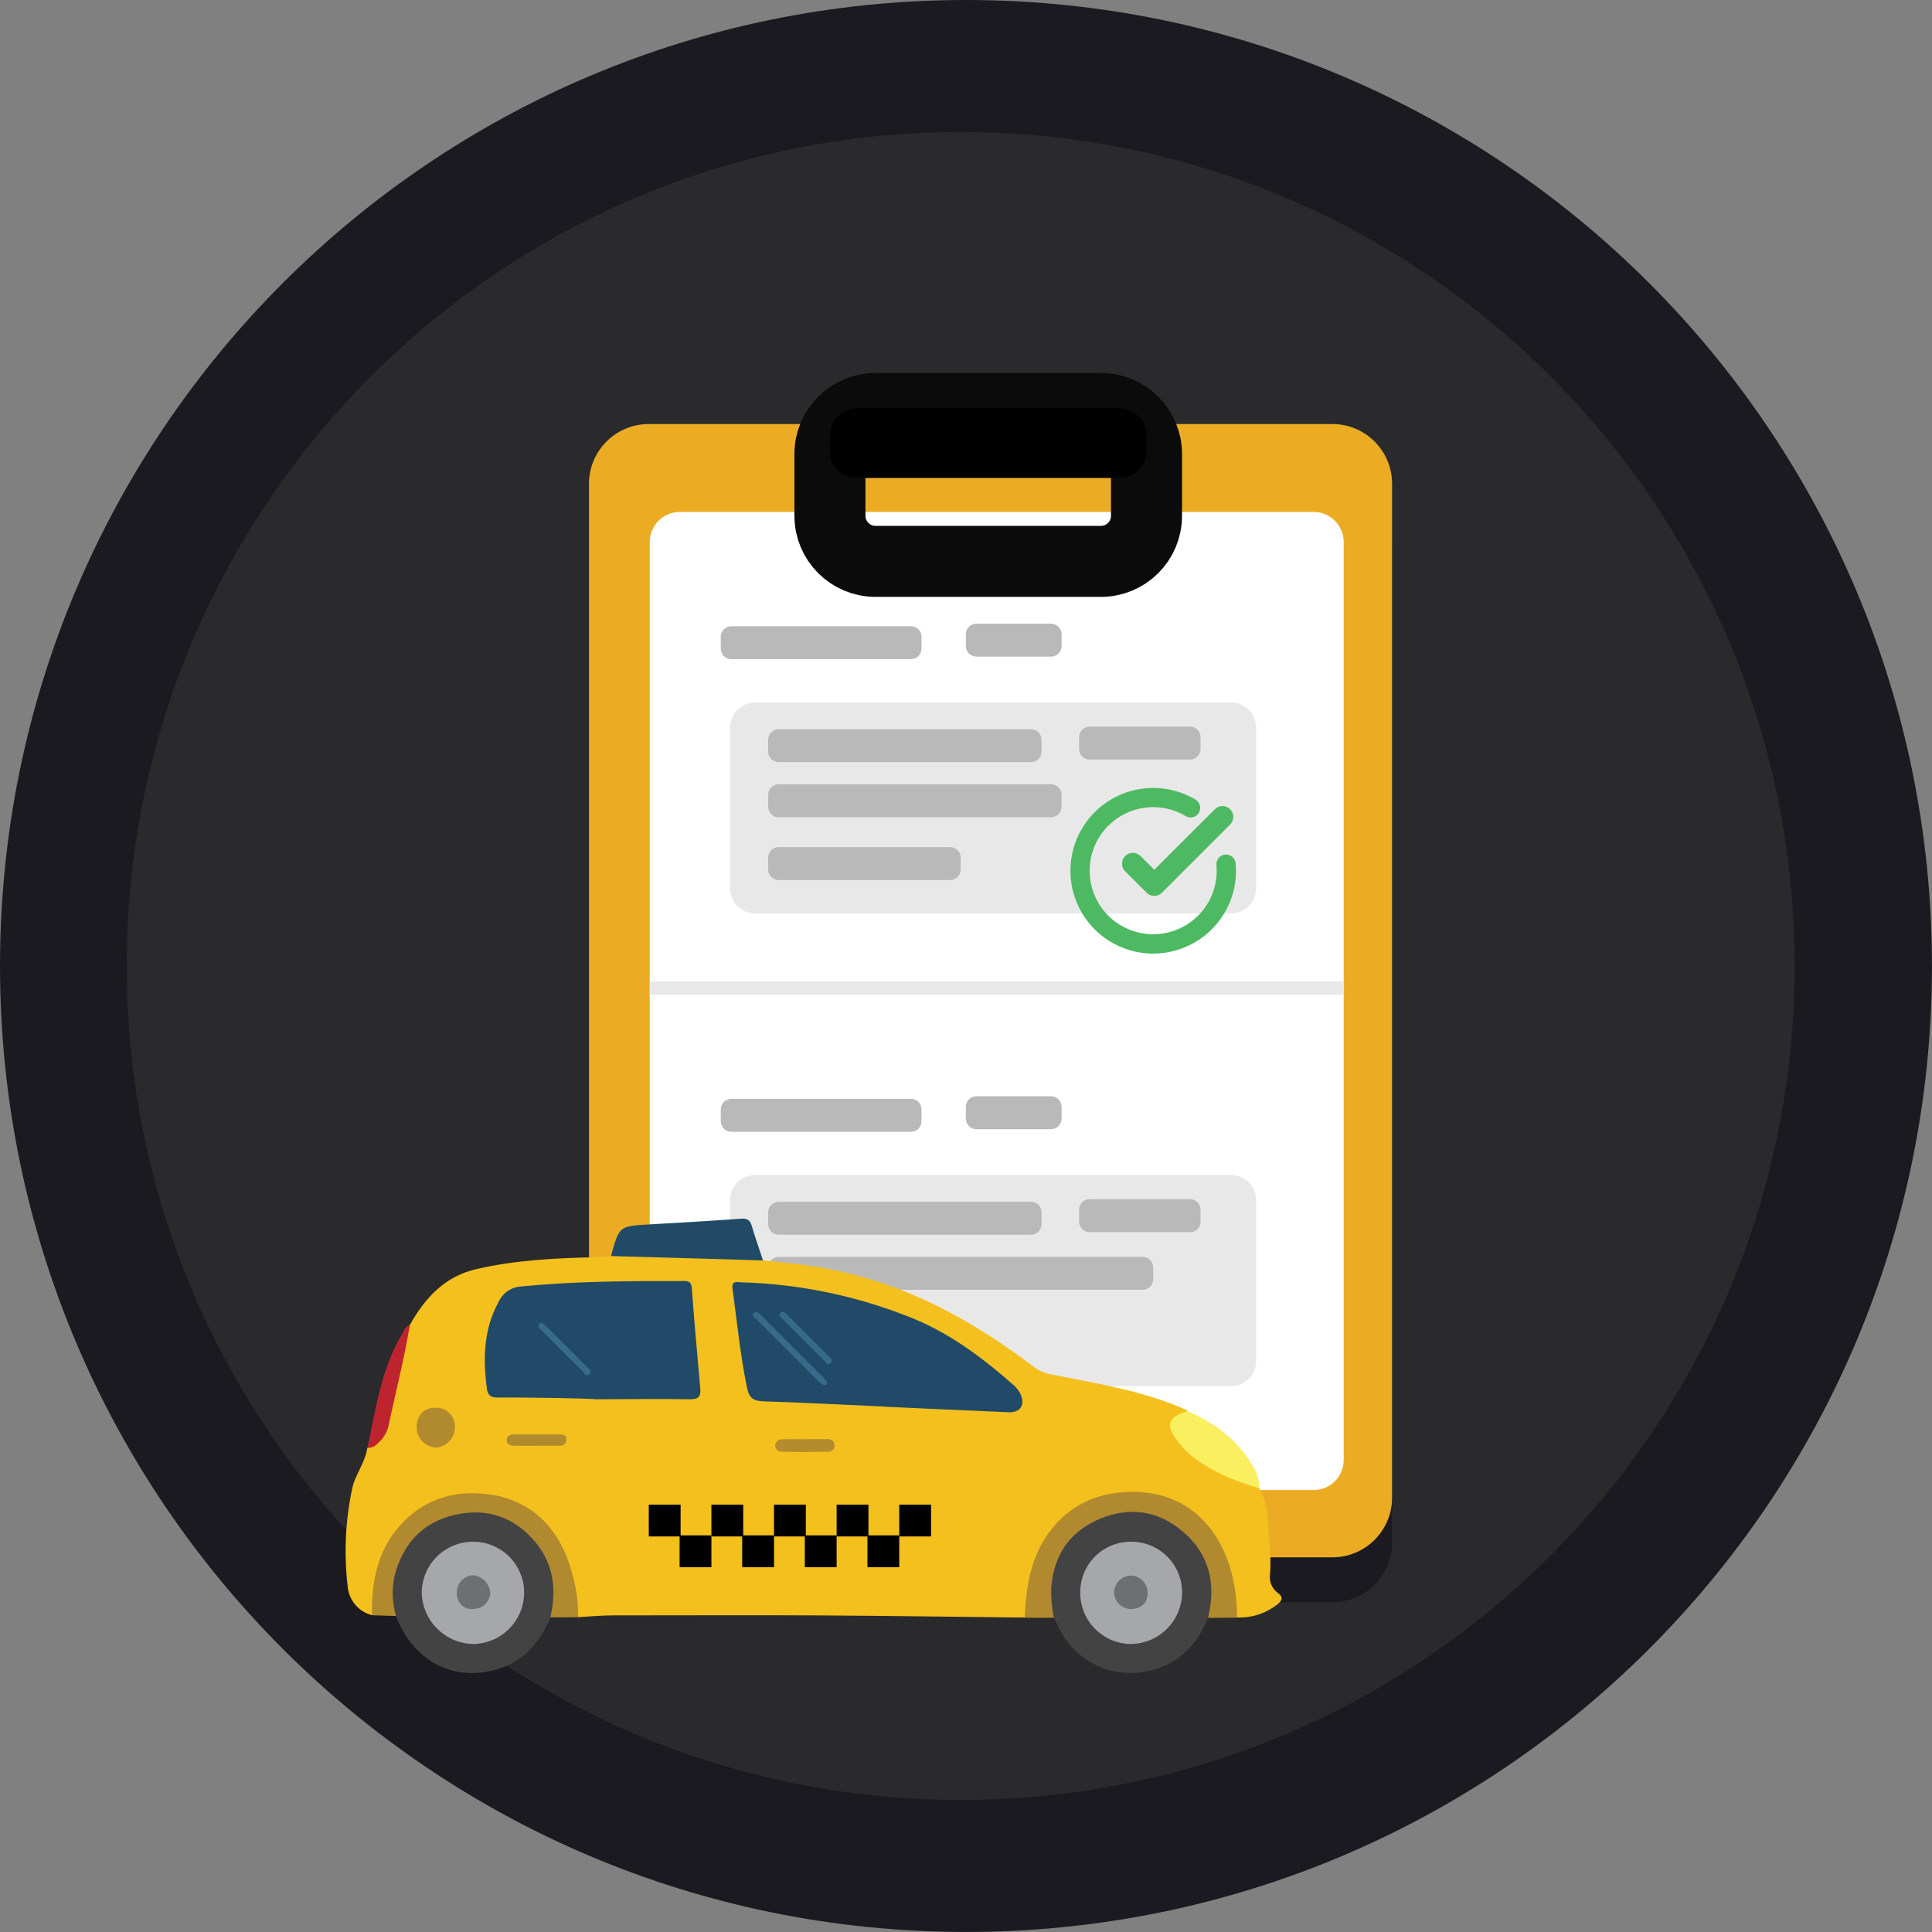
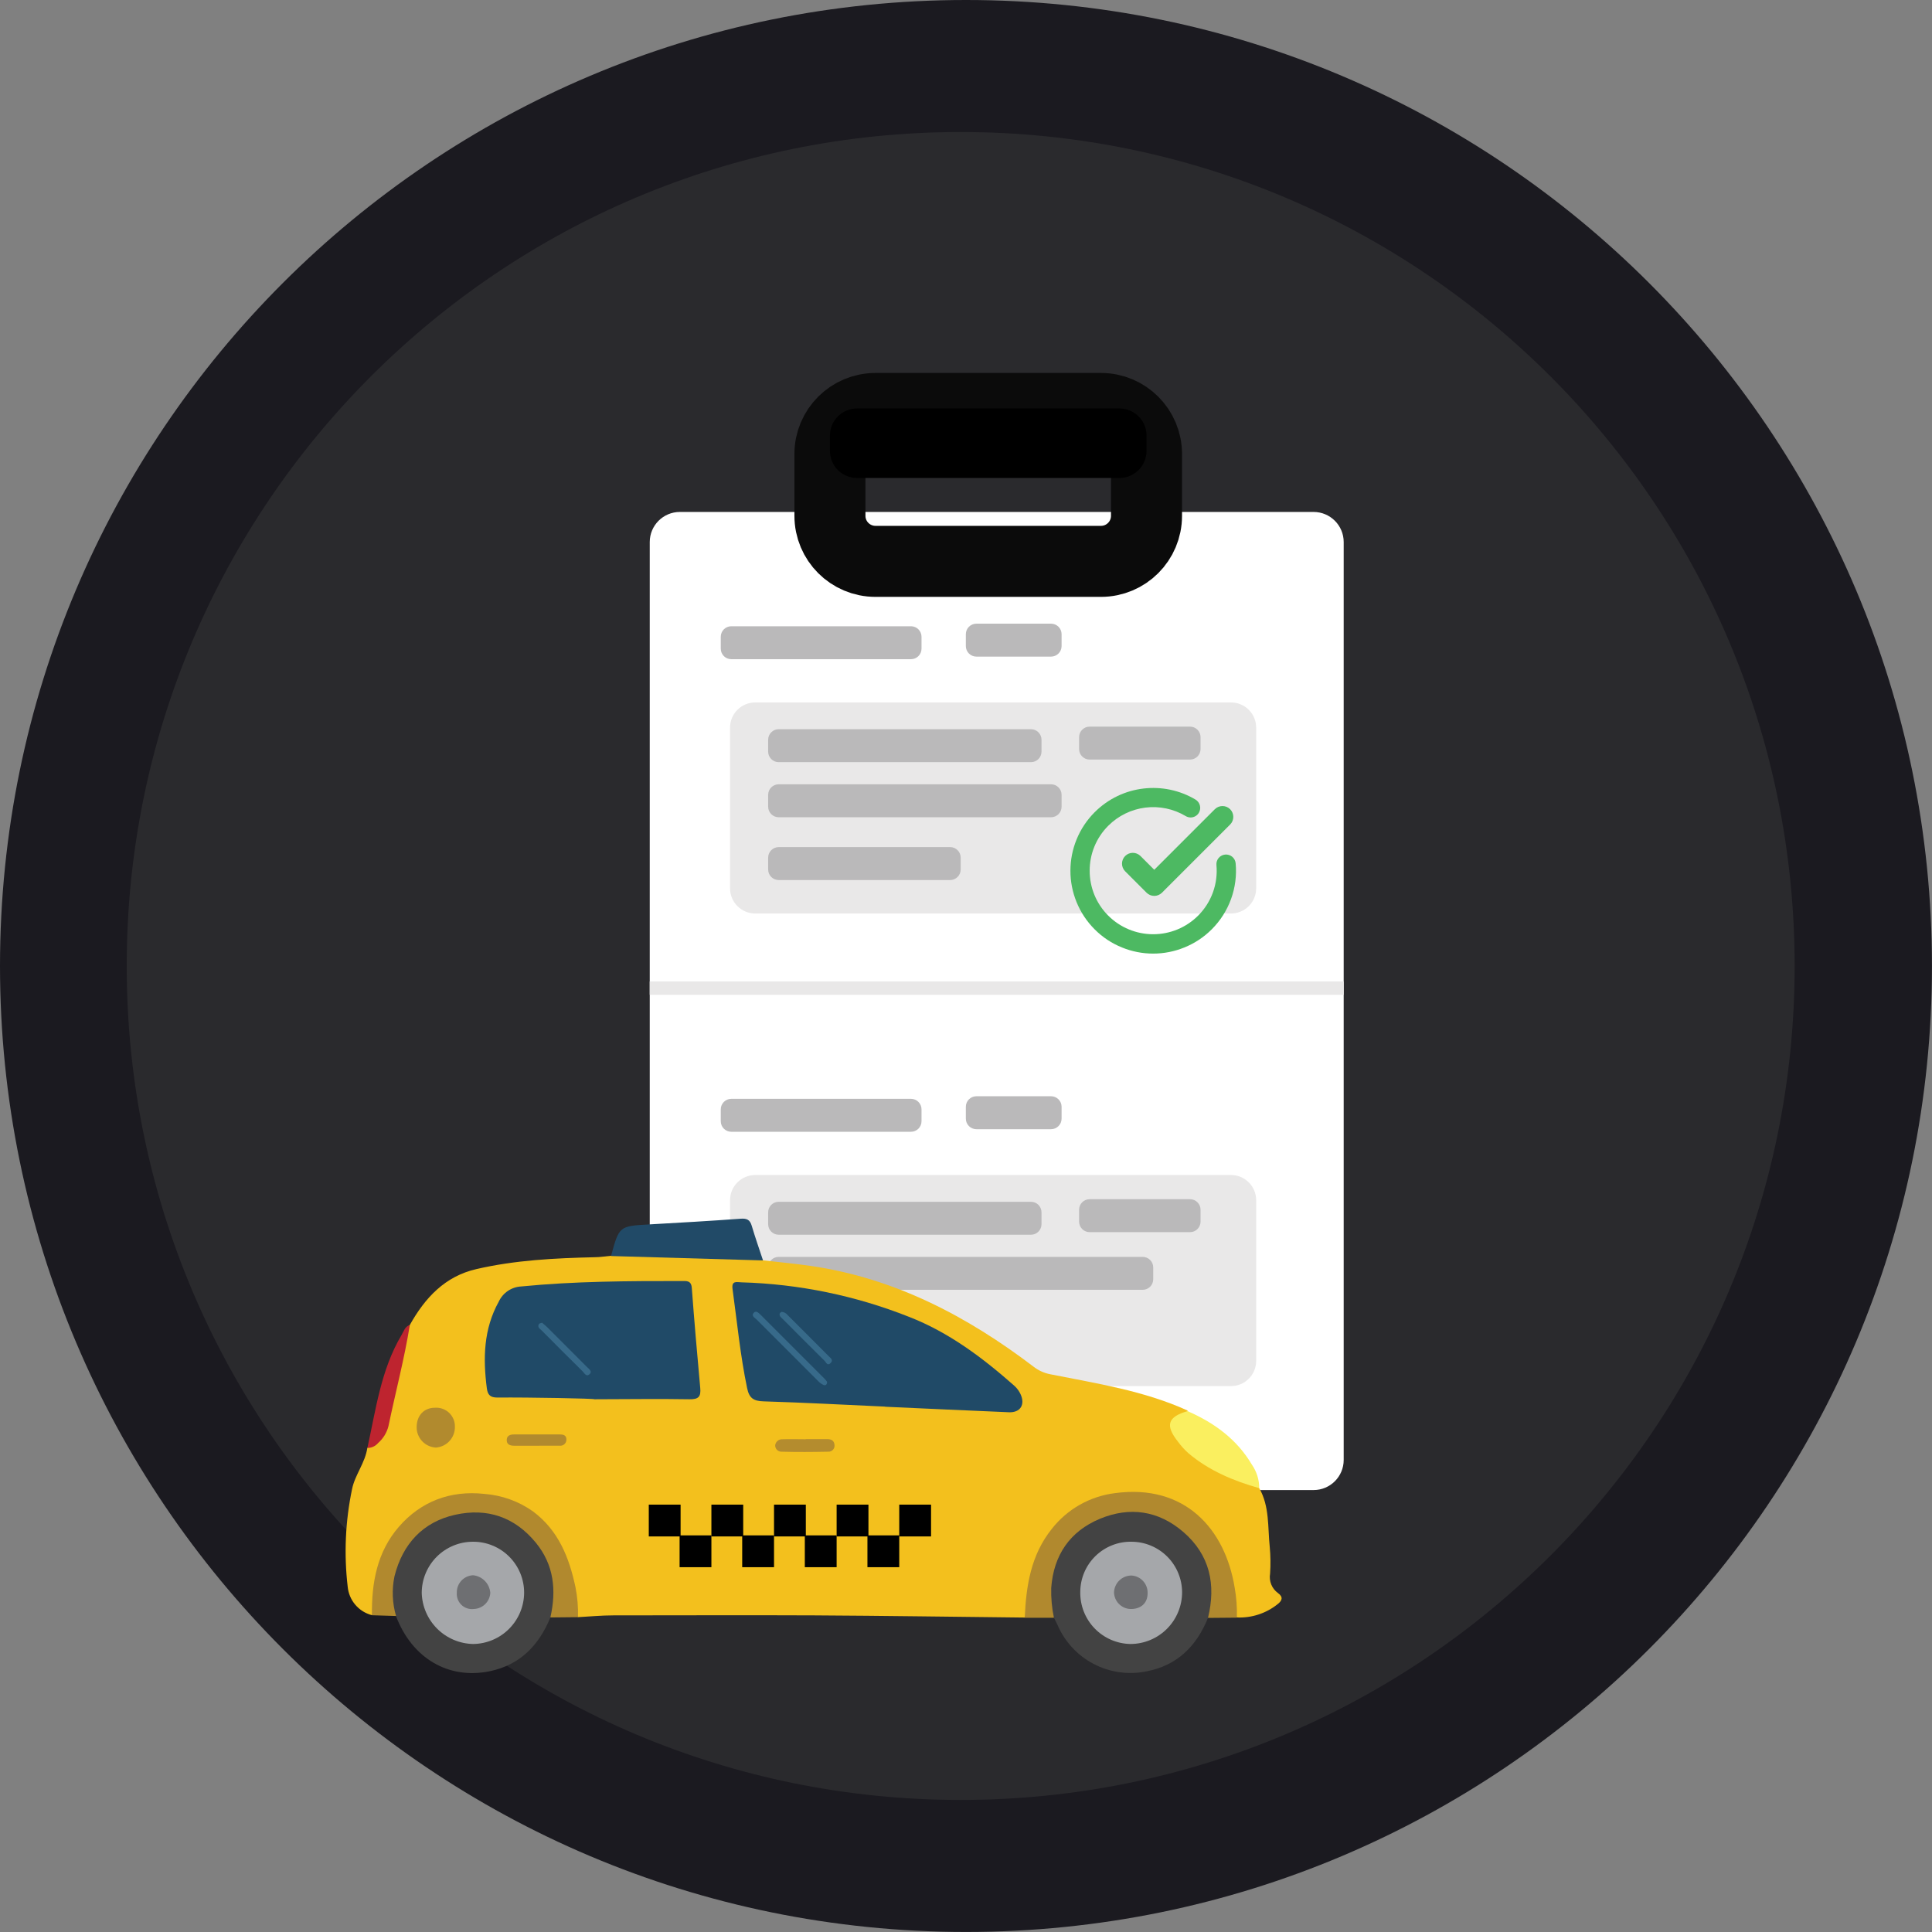
<svg xmlns="http://www.w3.org/2000/svg" width="136" height="136" viewBox="0 0 136 136" fill="none">
  <rect x="0" y="0" width="136" height="136" fill="#808080" stroke="none" />
  <g clip-path="url(#clip0_165_256)">
    <path d="M67.999 135.997C105.553 135.997 135.997 105.553 135.997 67.999C135.997 30.444 105.553 0 67.999 0C30.444 0 0 30.444 0 67.999C0 105.553 30.444 135.997 67.999 135.997Z" fill="#1B1A20" />
    <path d="M67.626 126.704C100.048 126.704 126.331 100.421 126.331 67.999C126.331 35.576 100.048 9.293 67.626 9.293C35.204 9.293 8.92 35.576 8.92 67.999C8.92 100.421 35.204 126.704 67.626 126.704Z" fill="#2A2A2D" />
-     <path d="M93.789 34.535H45.667C43.345 34.535 41.462 36.418 41.462 38.74V108.586C41.462 110.908 43.345 112.791 45.667 112.791H93.789C96.111 112.791 97.993 110.908 97.993 108.586V38.74C97.993 36.418 96.111 34.535 93.789 34.535Z" fill="#1B1A20" />
-     <path d="M93.789 29.85H45.667C43.345 29.85 41.462 31.733 41.462 34.055V105.423C41.462 107.745 43.345 109.627 45.667 109.627H93.789C96.111 109.627 97.993 107.745 97.993 105.423V34.055C97.993 31.733 96.111 29.85 93.789 29.85Z" fill="#EBAC24" />
    <path d="M92.468 36.038H47.857C46.687 36.038 45.738 36.987 45.738 38.157V102.771C45.738 103.941 46.687 104.89 47.857 104.89H92.468C93.638 104.89 94.587 103.941 94.587 102.771V38.157C94.587 36.987 93.638 36.038 92.468 36.038Z" fill="white" />
    <path d="M86.652 49.447H53.164C52.184 49.447 51.39 50.241 51.39 51.221V62.531C51.39 63.511 52.184 64.305 53.164 64.305H86.652C87.632 64.305 88.426 63.511 88.426 62.531V51.221C88.426 50.241 87.632 49.447 86.652 49.447Z" fill="#E9E8E8" />
    <path d="M72.573 51.331H54.815C54.405 51.331 54.073 51.664 54.073 52.074V52.909C54.073 53.319 54.405 53.651 54.815 53.651H72.573C72.983 53.651 73.315 53.319 73.315 52.909V52.074C73.315 51.664 72.983 51.331 72.573 51.331Z" fill="#BAB9BA" />
    <path d="M73.986 55.209H54.815C54.405 55.209 54.073 55.542 54.073 55.952V56.786C54.073 57.197 54.405 57.529 54.815 57.529H73.986C74.396 57.529 74.729 57.197 74.729 56.786V55.952C74.729 55.542 74.396 55.209 73.986 55.209Z" fill="#BAB9BA" />
    <path d="M66.883 59.63H54.815C54.405 59.63 54.073 59.962 54.073 60.372V61.207C54.073 61.617 54.405 61.949 54.815 61.949H66.883C67.293 61.949 67.626 61.617 67.626 61.207V60.372C67.626 59.962 67.293 59.63 66.883 59.63Z" fill="#BAB9BA" />
    <path d="M83.769 51.15H76.703C76.293 51.15 75.961 51.482 75.961 51.892V52.727C75.961 53.137 76.293 53.469 76.703 53.469H83.769C84.179 53.469 84.511 53.137 84.511 52.727V51.892C84.511 51.482 84.179 51.15 83.769 51.15Z" fill="#BAB9BA" />
    <path d="M64.127 44.084H51.479C51.069 44.084 50.737 44.416 50.737 44.826V45.661C50.737 46.071 51.069 46.403 51.479 46.403H64.127C64.537 46.403 64.869 46.071 64.869 45.661V44.826C64.869 44.416 64.537 44.084 64.127 44.084Z" fill="#BAB9BA" />
    <path d="M73.986 43.902H68.732C68.322 43.902 67.989 44.234 67.989 44.644V45.479C67.989 45.889 68.322 46.221 68.732 46.221H73.986C74.396 46.221 74.729 45.889 74.729 45.479V44.644C74.729 44.234 74.396 43.902 73.986 43.902Z" fill="#BAB9BA" />
    <path d="M86.652 82.713H53.164C52.184 82.713 51.39 83.507 51.39 84.487V95.797C51.39 96.777 52.184 97.572 53.164 97.572H86.652C87.632 97.572 88.426 96.777 88.426 95.797V84.487C88.426 83.507 87.632 82.713 86.652 82.713Z" fill="#E9E8E8" />
    <path d="M72.573 84.598H54.815C54.405 84.598 54.073 84.93 54.073 85.34V86.175C54.073 86.585 54.405 86.917 54.815 86.917H72.573C72.983 86.917 73.315 86.585 73.315 86.175V85.34C73.315 84.93 72.983 84.598 72.573 84.598Z" fill="#BAB9BA" />
    <path d="M80.436 88.476H54.815C54.405 88.476 54.073 88.808 54.073 89.218V90.053C54.073 90.463 54.405 90.795 54.815 90.795H80.436C80.846 90.795 81.179 90.463 81.179 90.053V89.218C81.179 88.808 80.846 88.476 80.436 88.476Z" fill="#BAB9BA" />
    <path d="M66.883 92.896H54.815C54.405 92.896 54.073 93.228 54.073 93.638V94.473C54.073 94.883 54.405 95.215 54.815 95.215H66.883C67.293 95.215 67.626 94.883 67.626 94.473V93.638C67.626 93.228 67.293 92.896 66.883 92.896Z" fill="#BAB9BA" />
    <path d="M83.769 84.416H76.703C76.293 84.416 75.961 84.748 75.961 85.158V85.993C75.961 86.403 76.293 86.735 76.703 86.735H83.769C84.179 86.735 84.511 86.403 84.511 85.993V85.158C84.511 84.748 84.179 84.416 83.769 84.416Z" fill="#BAB9BA" />
    <path d="M64.127 77.35H51.479C51.069 77.35 50.737 77.682 50.737 78.092V78.927C50.737 79.337 51.069 79.669 51.479 79.669H64.127C64.537 79.669 64.869 79.337 64.869 78.927V78.092C64.869 77.682 64.537 77.35 64.127 77.35Z" fill="#BAB9BA" />
    <path d="M73.986 77.168H68.732C68.322 77.168 67.989 77.501 67.989 77.91V78.745C67.989 79.155 68.322 79.488 68.732 79.488H73.986C74.396 79.488 74.729 79.155 74.729 78.745V77.91C74.729 77.501 74.396 77.168 73.986 77.168Z" fill="#BAB9BA" />
    <path d="M77.501 28.754H61.629C59.858 28.754 58.422 30.189 58.422 31.96V36.309C58.422 38.08 59.858 39.516 61.629 39.516H77.501C79.272 39.516 80.707 38.08 80.707 36.309V31.96C80.707 30.189 79.272 28.754 77.501 28.754Z" stroke="#0B0B0B" stroke-width="5" stroke-miterlimit="10" />
    <path d="M78.804 28.754H60.326C59.274 28.754 58.422 29.606 58.422 30.657V31.741C58.422 32.793 59.274 33.645 60.326 33.645H78.804C79.855 33.645 80.707 32.793 80.707 31.741V30.657C80.707 29.606 79.855 28.754 78.804 28.754Z" fill="black" />
    <path d="M94.587 69.086H45.738V70.028H94.587V69.086Z" fill="#E9E8E8" />
    <path d="M72.135 113.866C67.207 113.813 62.251 113.739 57.307 113.712C52.597 113.69 47.888 113.712 43.178 113.712C42.347 113.712 41.512 113.792 40.68 113.838C40.409 113.591 40.483 113.259 40.452 112.954C40.277 111.183 39.836 109.489 38.789 108.026C36.744 105.161 32.564 104.44 29.601 106.399C27.343 107.887 26.616 110.135 26.4 112.658C26.37 113.012 26.484 113.4 26.175 113.696C25.72 113.577 25.313 113.321 25.009 112.962C24.704 112.603 24.518 112.159 24.475 111.691C24.206 109.4 24.31 107.08 24.783 104.822C24.977 103.836 25.707 102.974 25.858 101.921C26.767 101.274 27.201 100.38 27.398 99.287C27.657 97.793 28.014 96.315 28.353 94.83C28.45 94.288 28.617 93.76 28.852 93.262C29.918 91.362 31.316 89.843 33.537 89.335C36.269 88.703 39.057 88.565 41.854 88.5C42.242 88.5 42.63 88.432 43.018 88.398C43.348 88.115 43.748 88.143 44.139 88.146C47.093 88.174 50.044 88.346 52.995 88.469C53.259 88.457 53.518 88.547 53.719 88.719C54.831 88.848 55.949 88.95 57.058 89.11C62.962 89.969 68.06 92.634 72.742 96.195C73.087 96.467 73.493 96.653 73.925 96.737C77.202 97.39 80.519 97.892 83.597 99.293C83.597 99.496 83.421 99.524 83.289 99.601C82.525 99.992 82.42 100.344 82.891 101.08C83.671 102.287 84.847 103.008 86.098 103.615C86.682 103.904 87.288 104.146 87.912 104.335C88.193 104.397 88.448 104.545 88.642 104.757C89.378 106.045 89.233 107.496 89.381 108.888C89.44 109.515 89.448 110.145 89.406 110.773C89.362 111.029 89.39 111.293 89.487 111.534C89.584 111.775 89.747 111.984 89.957 112.138C90.348 112.415 90.265 112.677 89.92 112.935C89.113 113.576 88.101 113.904 87.071 113.859C86.825 113.604 86.895 113.274 86.862 112.966C86.618 110.829 86.138 108.771 84.548 107.178C82.143 104.764 78.286 104.505 75.409 106.587C73.537 107.945 72.791 109.917 72.496 112.131C72.412 112.704 72.434 113.317 72.135 113.866Z" fill="#F3C01D" />
    <path d="M38.743 113.857C37.939 115.816 36.614 117.192 34.498 117.639C31.557 118.255 28.991 116.715 27.873 113.755C27.404 113.219 27.386 112.554 27.411 111.907C27.45 111.095 27.656 110.3 28.015 109.571C28.374 108.842 28.878 108.195 29.498 107.669C30.117 107.142 30.838 106.749 31.615 106.513C32.393 106.276 33.21 106.202 34.018 106.295C37.246 106.627 39.611 109.754 39.109 113.025C39.11 113.182 39.078 113.337 39.015 113.48C38.952 113.623 38.859 113.752 38.743 113.857Z" fill="#434343" />
    <path d="M85.035 113.89C84.228 115.88 82.86 117.245 80.695 117.654C79.432 117.912 78.119 117.725 76.978 117.126C75.836 116.526 74.938 115.551 74.433 114.365C74.359 114.201 74.27 114.041 74.19 113.881C73.515 112.569 73.651 111.226 74.19 109.945C74.688 108.69 75.603 107.645 76.781 106.986C77.959 106.327 79.328 106.093 80.658 106.325C83.282 106.766 85.278 109.03 85.491 111.87C85.537 112.56 85.562 113.302 85.035 113.89Z" fill="#434343" />
    <path d="M85.035 113.89C85.608 111.54 85.171 109.455 83.295 107.838C81.551 106.335 79.528 106.039 77.424 106.914C75.32 107.789 74.165 109.473 73.999 111.777C73.98 112.484 74.044 113.19 74.19 113.881H72.135C72.231 111.633 72.566 109.464 74.036 107.628C75.129 106.229 76.733 105.322 78.496 105.106C83.396 104.45 86.236 107.604 86.914 111.765C87.037 112.46 87.089 113.166 87.068 113.872L85.035 113.89Z" fill="#B1892E" />
    <path d="M38.743 113.857C39.174 111.953 39.002 110.16 37.717 108.592C36.229 106.784 34.298 106.128 32.037 106.63C29.776 107.132 28.341 108.679 27.768 110.964C27.576 111.89 27.614 112.848 27.879 113.755L26.182 113.703C26.154 111.423 26.536 109.252 28.079 107.474C29.622 105.697 31.695 104.896 34.101 105.161C35.331 105.255 36.513 105.681 37.52 106.393C39.309 107.727 40.07 109.643 40.511 111.734C40.648 112.427 40.707 113.132 40.686 113.838L38.743 113.857Z" fill="#B1892E" />
    <path d="M53.712 88.725L43.012 88.417C43.588 86.301 43.588 86.31 45.71 86.19C47.832 86.07 49.989 85.947 52.126 85.79C52.567 85.756 52.791 85.854 52.918 86.289C53.158 87.102 53.444 87.912 53.712 88.725Z" fill="#214A67" />
    <path d="M88.642 104.757C86.825 104.243 85.109 103.525 83.652 102.293C83.383 102.051 83.139 101.782 82.925 101.489C82.001 100.328 82.198 99.74 83.594 99.333C85.469 100.15 87.065 101.311 88.124 103.1C88.462 103.587 88.642 104.165 88.642 104.757Z" fill="#FAEF5F" />
    <path d="M28.849 93.268C28.464 95.665 27.839 98.012 27.346 100.387C27.231 100.847 26.979 101.26 26.622 101.573C26.529 101.684 26.413 101.773 26.281 101.834C26.15 101.896 26.006 101.927 25.861 101.927C26.462 99.213 26.81 96.422 28.27 93.971C28.424 93.712 28.504 93.379 28.849 93.268Z" fill="#BE242F" />
    <path d="M62.306 99.016C59.454 98.887 56.602 98.733 53.749 98.646C53.047 98.625 52.739 98.422 52.594 97.722C52.111 95.412 51.886 93.068 51.566 90.737C51.482 90.12 51.874 90.262 52.2 90.268C56.237 90.383 60.222 91.204 63.976 92.692C66.803 93.789 69.178 95.582 71.424 97.568C71.596 97.728 71.736 97.919 71.836 98.132C72.181 98.868 71.836 99.447 71.02 99.413C68.115 99.293 65.211 99.155 62.306 99.025V99.016Z" fill="#204A67" />
    <path d="M35.013 98.378C34.52 98.378 34.332 98.2 34.27 97.728C33.996 95.615 34.039 93.555 35.111 91.624C35.253 91.319 35.475 91.059 35.753 90.871C36.032 90.683 36.356 90.575 36.691 90.558C40.452 90.188 44.222 90.173 47.993 90.176C48.328 90.176 48.658 90.13 48.698 90.659C48.873 93.007 49.077 95.354 49.292 97.701C49.351 98.317 49.172 98.511 48.529 98.499C46.301 98.459 44.075 98.499 41.848 98.499C41.848 98.446 37.292 98.357 35.013 98.378Z" fill="#204A67" />
    <path d="M32.022 100.442C32.027 100.811 31.891 101.168 31.641 101.439C31.391 101.71 31.047 101.875 30.679 101.899C30.313 101.879 29.97 101.719 29.718 101.452C29.468 101.186 29.328 100.833 29.33 100.467C29.33 99.641 29.844 99.099 30.611 99.096C30.794 99.082 30.979 99.106 31.152 99.168C31.326 99.23 31.484 99.327 31.617 99.454C31.75 99.581 31.855 99.735 31.925 99.905C31.994 100.075 32.028 100.258 32.022 100.442Z" fill="#B18A2E" />
    <path d="M56.716 101.302C57.212 101.302 57.708 101.302 58.206 101.302C58.514 101.302 58.727 101.4 58.745 101.736C58.751 101.796 58.742 101.856 58.722 101.913C58.702 101.969 58.669 102.021 58.627 102.064C58.585 102.107 58.534 102.14 58.478 102.162C58.422 102.183 58.362 102.192 58.302 102.189C57.205 102.213 56.106 102.219 55.009 102.189C54.949 102.19 54.889 102.178 54.834 102.155C54.778 102.131 54.728 102.097 54.687 102.053C54.645 102.009 54.613 101.957 54.593 101.901C54.573 101.844 54.565 101.784 54.569 101.723C54.587 101.606 54.648 101.499 54.74 101.423C54.832 101.348 54.949 101.309 55.068 101.314C55.616 101.295 56.164 101.314 56.716 101.314V101.302Z" fill="#B48C2E" />
    <path d="M37.754 101.77H36.186C35.9 101.77 35.644 101.677 35.672 101.332C35.693 101.04 35.937 100.975 36.189 100.975H39.399C39.658 100.975 39.886 101.031 39.87 101.351C39.87 101.41 39.857 101.469 39.832 101.523C39.807 101.578 39.771 101.626 39.726 101.665C39.681 101.705 39.629 101.734 39.572 101.751C39.515 101.769 39.455 101.774 39.396 101.767C38.847 101.773 38.299 101.77 37.754 101.77Z" fill="#B18A2E" />
    <path d="M33.303 108.528C33.775 108.526 34.243 108.618 34.679 108.799C35.115 108.979 35.512 109.243 35.845 109.577C36.179 109.911 36.444 110.307 36.624 110.743C36.804 111.18 36.896 111.647 36.895 112.119C36.889 113.072 36.509 113.984 35.836 114.659C35.164 115.334 34.253 115.717 33.3 115.726C32.349 115.705 31.444 115.318 30.771 114.647C30.098 113.975 29.71 113.07 29.687 112.119C29.691 111.164 30.074 110.249 30.752 109.575C31.43 108.902 32.348 108.525 33.303 108.528Z" fill="#A5A7AA" />
    <path d="M76.044 112.073C76.044 111.602 76.138 111.135 76.32 110.7C76.503 110.265 76.77 109.871 77.107 109.541C77.444 109.211 77.843 108.951 78.282 108.777C78.72 108.603 79.189 108.518 79.66 108.528C80.6 108.533 81.499 108.908 82.164 109.571C82.829 110.235 83.205 111.134 83.212 112.073C83.214 113.039 82.833 113.966 82.152 114.651C81.471 115.336 80.546 115.723 79.58 115.726C78.627 115.71 77.719 115.316 77.056 114.631C76.393 113.946 76.029 113.026 76.044 112.073Z" fill="#A5A7AA" />
    <path d="M58.222 97.269C58.222 97.473 58.114 97.547 57.975 97.494C57.834 97.43 57.706 97.34 57.6 97.226C56.162 95.789 54.718 94.343 53.266 92.889C53.14 92.763 52.847 92.625 53.069 92.4C53.226 92.237 53.404 92.418 53.534 92.544L58.037 97.048C58.103 97.118 58.164 97.192 58.222 97.269Z" fill="#376A8A" />
    <path d="M55.015 92.347C55.099 92.351 55.181 92.373 55.255 92.412C55.328 92.451 55.393 92.506 55.444 92.572C56.401 93.53 57.362 94.485 58.314 95.446C58.447 95.582 58.699 95.733 58.465 95.954C58.231 96.176 58.157 95.89 58.031 95.779C57.051 94.809 56.076 93.835 55.105 92.856C55 92.748 54.843 92.655 54.883 92.474C54.895 92.406 54.981 92.378 55.015 92.347Z" fill="#376A89" />
    <path d="M38.154 93.111C38.279 93.207 38.398 93.31 38.512 93.419C39.454 94.356 40.393 95.294 41.327 96.235C41.459 96.37 41.724 96.543 41.493 96.743C41.262 96.943 41.133 96.65 41.007 96.527C40.043 95.582 39.088 94.621 38.136 93.66C38.019 93.543 37.809 93.441 37.933 93.216C37.957 93.151 38.062 93.145 38.154 93.111Z" fill="#386A89" />
    <path d="M33.349 113.262C33.192 113.281 33.033 113.265 32.883 113.215C32.733 113.166 32.596 113.083 32.482 112.974C32.368 112.864 32.28 112.731 32.224 112.583C32.167 112.435 32.145 112.277 32.157 112.119C32.148 111.804 32.264 111.498 32.479 111.267C32.694 111.037 32.991 110.9 33.306 110.887C33.619 110.92 33.911 111.061 34.132 111.286C34.352 111.511 34.487 111.805 34.514 112.119C34.499 112.421 34.371 112.707 34.155 112.919C33.939 113.13 33.652 113.253 33.349 113.262Z" fill="#6E6F72" />
    <path d="M80.784 112.156C80.784 112.861 80.298 113.287 79.552 113.262C79.251 113.245 78.968 113.116 78.758 112.899C78.548 112.683 78.427 112.396 78.419 112.094C78.43 111.775 78.565 111.473 78.794 111.251C79.024 111.029 79.331 110.905 79.651 110.906C79.966 110.925 80.261 111.066 80.472 111.3C80.684 111.534 80.796 111.841 80.784 112.156Z" fill="#6E6F72" />
    <path d="M47.909 105.916H45.67V108.155H47.909V105.916Z" fill="black" />
    <path d="M50.078 108.081H47.839V110.32H50.078V108.081Z" fill="black" />
    <path d="M52.317 105.916H50.078V108.155H52.317V105.916Z" fill="black" />
    <path d="M54.486 108.081H52.246V110.32H54.486V108.081Z" fill="black" />
    <path d="M56.725 105.916H54.486V108.155H56.725V105.916Z" fill="black" />
    <path d="M58.893 108.081H56.654V110.32H58.893V108.081Z" fill="black" />
    <path d="M61.133 105.916H58.893V108.155H61.133V105.916Z" fill="black" />
    <path d="M63.301 108.081H61.062V110.32H63.301V108.081Z" fill="black" />
    <path d="M65.54 105.916H63.301V108.155H65.54V105.916Z" fill="black" />
    <path d="M81.176 67.127C80.425 67.127 79.681 66.982 78.986 66.698C78.263 66.408 77.606 65.973 77.057 65.42C76.506 64.87 76.071 64.214 75.779 63.492C75.495 62.795 75.35 62.049 75.351 61.296C75.35 60.544 75.496 59.799 75.779 59.103C76.072 58.381 76.506 57.725 77.057 57.175C77.525 56.706 78.068 56.321 78.665 56.035C79.241 55.76 79.858 55.582 80.492 55.508C81.121 55.434 81.757 55.462 82.377 55.591C83.006 55.723 83.609 55.958 84.16 56.287C84.312 56.38 84.422 56.529 84.466 56.702C84.51 56.874 84.484 57.057 84.394 57.212C84.335 57.313 84.249 57.397 84.147 57.455C84.045 57.513 83.93 57.544 83.812 57.544C83.689 57.543 83.569 57.509 83.464 57.446C82.61 56.937 81.61 56.727 80.623 56.85C79.636 56.974 78.718 57.423 78.015 58.126C77.598 58.542 77.267 59.036 77.043 59.58C76.818 60.124 76.704 60.707 76.706 61.296C76.705 61.883 76.82 62.465 77.044 63.007C77.269 63.549 77.599 64.042 78.015 64.456C78.854 65.294 79.992 65.764 81.177 65.764C82.363 65.764 83.5 65.294 84.339 64.456C84.803 63.993 85.159 63.434 85.382 62.818C85.605 62.202 85.689 61.545 85.629 60.892C85.621 60.803 85.63 60.714 85.657 60.629C85.683 60.543 85.726 60.464 85.784 60.395C85.841 60.327 85.911 60.271 85.991 60.23C86.07 60.188 86.157 60.163 86.246 60.156C86.334 60.148 86.424 60.158 86.509 60.184C86.594 60.211 86.673 60.254 86.742 60.311C86.81 60.369 86.866 60.439 86.908 60.518C86.949 60.597 86.974 60.683 86.982 60.772C87.06 61.622 86.95 62.48 86.659 63.282C86.369 64.085 85.905 64.814 85.3 65.417C84.75 65.969 84.094 66.404 83.372 66.695C82.675 66.98 81.929 67.127 81.176 67.127Z" fill="#4DB962" />
    <path d="M80.284 60.258C79.985 59.96 79.502 59.959 79.204 60.257C78.907 60.555 78.907 61.038 79.206 61.336L80.71 62.841C81.009 63.139 81.492 63.14 81.79 62.842C82.088 62.544 82.087 62.061 81.789 61.763L80.284 60.258Z" fill="#4DB962" />
    <path d="M86.592 58.043C86.891 57.744 86.891 57.261 86.593 56.963C86.296 56.666 85.813 56.666 85.514 56.965L80.803 61.675C80.505 61.974 80.504 62.457 80.802 62.755C81.1 63.053 81.583 63.052 81.881 62.754L86.592 58.043Z" fill="#4DB962" />
  </g>
  <defs>
    <clipPath id="clip0_165_256">
      <rect width="136" height="136" fill="white" />
    </clipPath>
  </defs>
</svg>